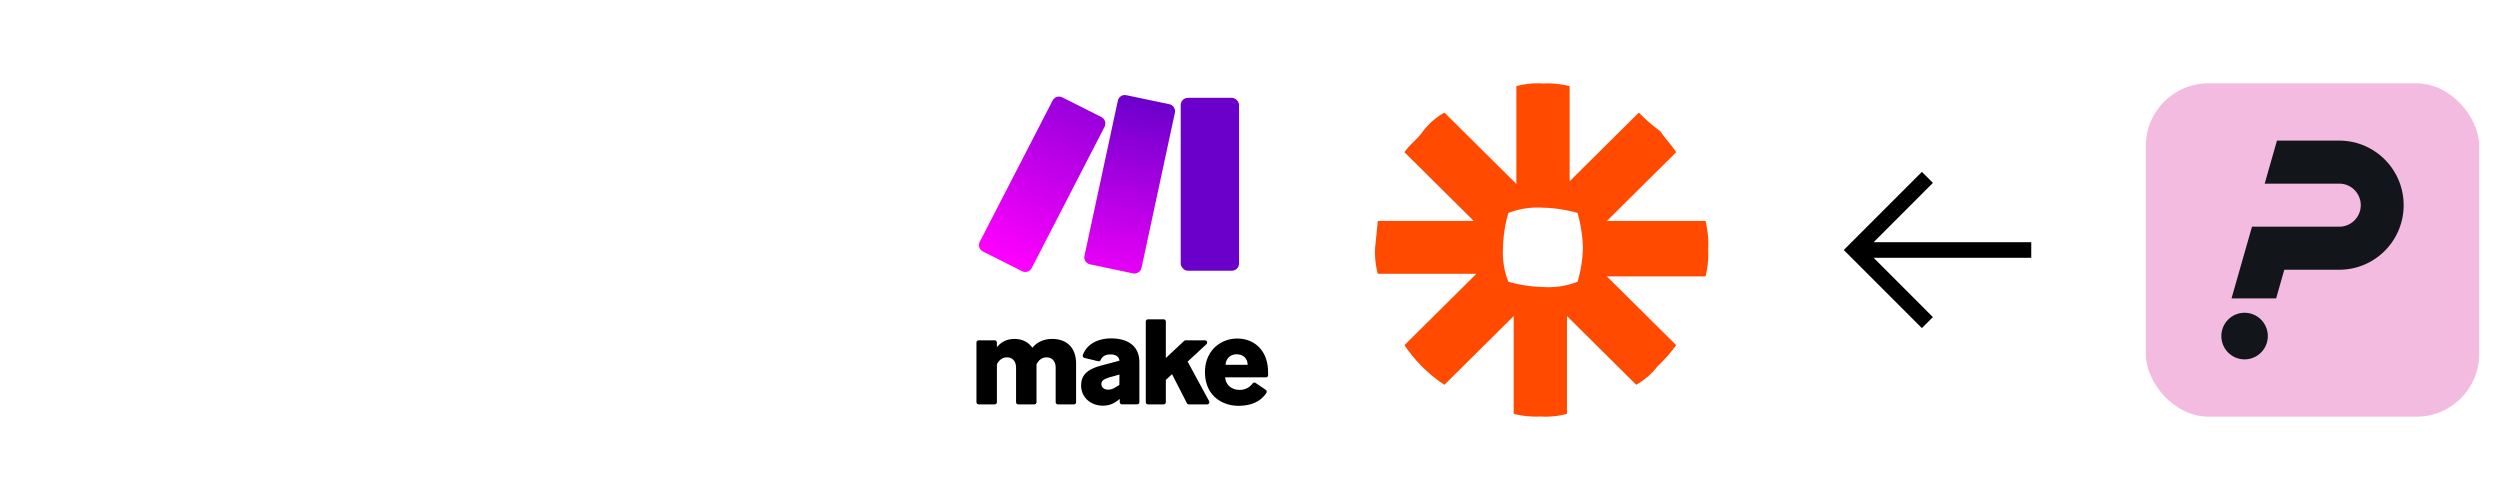
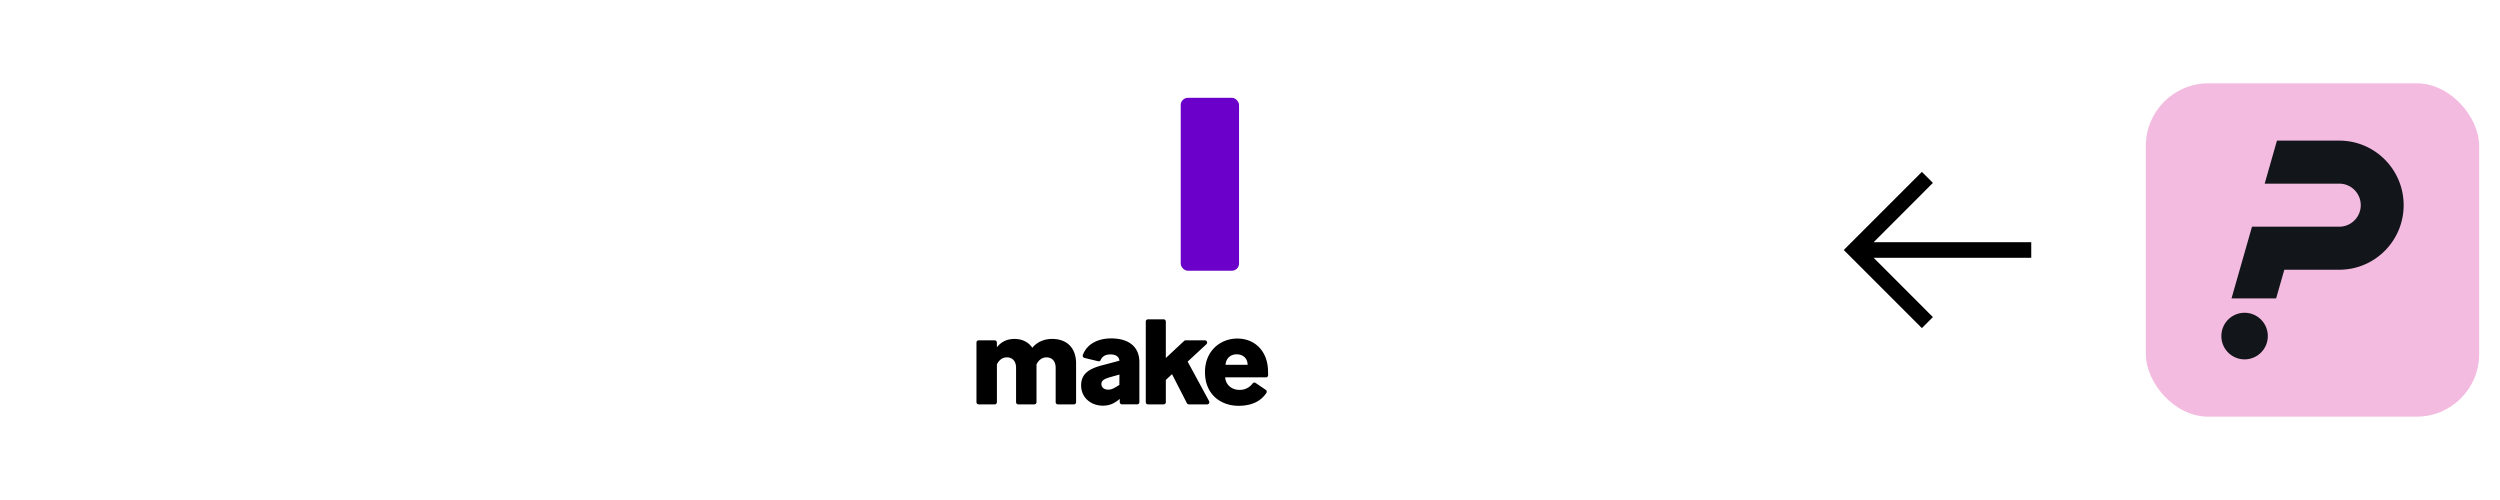
<svg xmlns="http://www.w3.org/2000/svg" width="240" height="48" viewBox="0 0 240 48">
  <defs>
    <linearGradient x1="50%" y1="0%" x2="50%" y2="119.776%" id="et09zhzcpa">
      <stop stop-color="#6B00CB" offset="0%" />
      <stop stop-color="#F0F" offset="100%" />
    </linearGradient>
    <linearGradient x1="50%" y1="-44.133%" x2="50%" y2="100%" id="139ab5oi4b">
      <stop stop-color="#6B00CB" offset="0%" />
      <stop stop-color="#F0F" offset="100%" />
    </linearGradient>
  </defs>
  <g fill="none" fill-rule="evenodd">
    <g transform="translate(206 8)">
      <rect fill="#F4BBE1" width="32" height="32" rx="6" />
      <path d="M9.48 22.025a2.234 2.234 0 0 1 2.23 2.237A2.234 2.234 0 0 1 9.48 26.5a2.234 2.234 0 0 1-2.23-2.238c0-1.236.999-2.237 2.23-2.237zM18.574 5.5c3.41 0 6.176 2.775 6.176 6.197 0 3.361-2.667 6.097-5.994 6.194l-.182.003h-5.28l-.786 2.753H8.225l1.967-6.885h8.382a2.062 2.062 0 0 0 2.058-2.065c0-1.1-.857-2-1.937-2.062l-.121-.004h-7.166l1.18-4.131h5.986z" fill="#12151A" fill-rule="nonzero" />
    </g>
-     <path d="M163.728 21.209h-9.462l6.649-6.597c-.512-.76-1.023-1.268-1.535-2.03a14.594 14.594 0 0 1-2.046-1.776l-6.648 6.597V8.27a8.762 8.762 0 0 0-2.557-.254 7.937 7.937 0 0 0-2.559.254v9.387l-6.904-6.85a6.889 6.889 0 0 0-2.047 1.776c-.511.76-1.278 1.268-1.79 2.03l6.649 6.596h-9.206l-.256 2.537c-.055.854.031 1.711.256 2.537h9.463l-6.905 6.85a13.654 13.654 0 0 0 3.836 3.806l6.65-6.597v9.388c.835.21 1.696.295 2.557.254.86.055 1.724-.03 2.557-.254v-9.387l6.649 6.597a6.889 6.889 0 0 0 2.046-1.776c.659-.62 1.258-1.3 1.79-2.03l-6.65-6.597h9.463a8.56 8.56 0 0 0 .256-2.537 9.441 9.441 0 0 0-.255-2.791zm-11.764 2.537a12.77 12.77 0 0 1-.512 3.299 7.728 7.728 0 0 1-3.325.507 13.062 13.062 0 0 1-3.325-.507 7.557 7.557 0 0 1-.511-3.299 12.77 12.77 0 0 1 .511-3.299 7.728 7.728 0 0 1 3.325-.507c1.126.025 2.244.196 3.325.507.295 1.077.467 2.184.512 3.299z" fill="#FF4A00" fill-rule="nonzero" />
    <path d="M95.703 34.984v3.623a.212.212 0 0 1-.21.213H93.95a.212.212 0 0 1-.21-.213v-5.72c0-.118.095-.214.21-.214h1.542c.115 0 .21.096.21.214v.45c.387-.491.932-.8 1.695-.8.714 0 1.331.296 1.707.848.46-.552 1.114-.848 1.913-.848 1.356 0 2.288.812 2.288 2.361v3.71a.212.212 0 0 1-.21.212h-1.541a.212.212 0 0 1-.21-.213v-3.29c0-.677-.376-1.01-.884-1.01-.424 0-.763.271-.956.677v3.623a.212.212 0 0 1-.21.213h-1.542a.212.212 0 0 1-.21-.213v-3.29c0-.677-.375-1.01-.883-1.01-.436 0-.763.271-.957.677zm10.179 3.96c-1.138 0-2.094-.762-2.094-1.943 0-1.082.702-1.587 2.009-1.931l1.67-.443c-.048-.406-.362-.603-.871-.603-.451 0-.775.175-.924.525a.212.212 0 0 1-.244.13l-1.324-.32a.215.215 0 0 1-.15-.28c.38-1.045 1.437-1.592 2.714-1.592 1.719 0 2.712.824 2.712 2.275v3.844a.212.212 0 0 1-.21.213h-1.461a.212.212 0 0 1-.21-.208l-.007-.32-.011.012c-.497.431-.982.64-1.6.64zm.496-1.537c.255 0 .448-.073.739-.246l.34-.209.01-.996-.871.246c-.593.173-.86.32-.86.664.002.381.328.54.642.54zm12.399-4.906c1.682 0 2.906 1.193 2.953 3.074l.011.435a.21.21 0 0 1-.21.216h-3.916c.06.738.642 1.204 1.38 1.204a1.52 1.52 0 0 0 1.259-.622.207.207 0 0 1 .28-.048l.979.666a.218.218 0 0 1 .056.3c-.525.784-1.389 1.23-2.671 1.23-1.683 0-3.22-1.07-3.22-3.233 0-2.041 1.477-3.222 3.099-3.222zm-7.067-1.845c.115 0 .21.096.21.213v3.5l1.755-1.64a.206.206 0 0 1 .143-.056h1.857c.192 0 .283.24.141.37l-1.802 1.671 2.056 3.79a.214.214 0 0 1-.184.318h-1.757a.212.212 0 0 1-.186-.115l-1.43-2.788-.593.554v2.134a.212.212 0 0 1-.21.213h-1.505a.212.212 0 0 1-.21-.213V30.87c0-.117.095-.213.21-.213h1.505zm7.006 3.357c-.496 0-1.004.295-1.065 1.008h2.119c-.012-.7-.521-1.008-1.054-1.008z" fill="#000" fill-rule="nonzero" />
    <g transform="translate(93.741 8.956)">
      <rect fill="#6B00CB" x="19.608" y=".435" width="5.6" height="16.6" rx=".692" />
-       <path d="m12.618.436 4.214-.01a.692.692 0 0 1 .694.693l-.038 15.225c0 .381-.31.69-.69.69l-4.213.01a.692.692 0 0 1-.694-.693l.037-15.225c.001-.381.31-.69.69-.69z" fill="url(#et09zhzcpa)" transform="rotate(12 14.708 8.735)" />
-       <path d="m4.24.424 4.204-.02a.692.692 0 0 1 .695.695l-.075 15.258a.692.692 0 0 1-.688.688l-4.203.02a.692.692 0 0 1-.695-.694l.074-15.258a.692.692 0 0 1 .689-.689z" fill="url(#139ab5oi4b)" transform="rotate(27 6.308 8.735)" />
    </g>
    <g fill="#000">
      <path d="m184.5 31.5 1.058-1.058-5.685-5.692H195v-1.5h-15.127l5.685-5.692L184.5 16.5 177 24z" />
    </g>
  </g>
</svg>